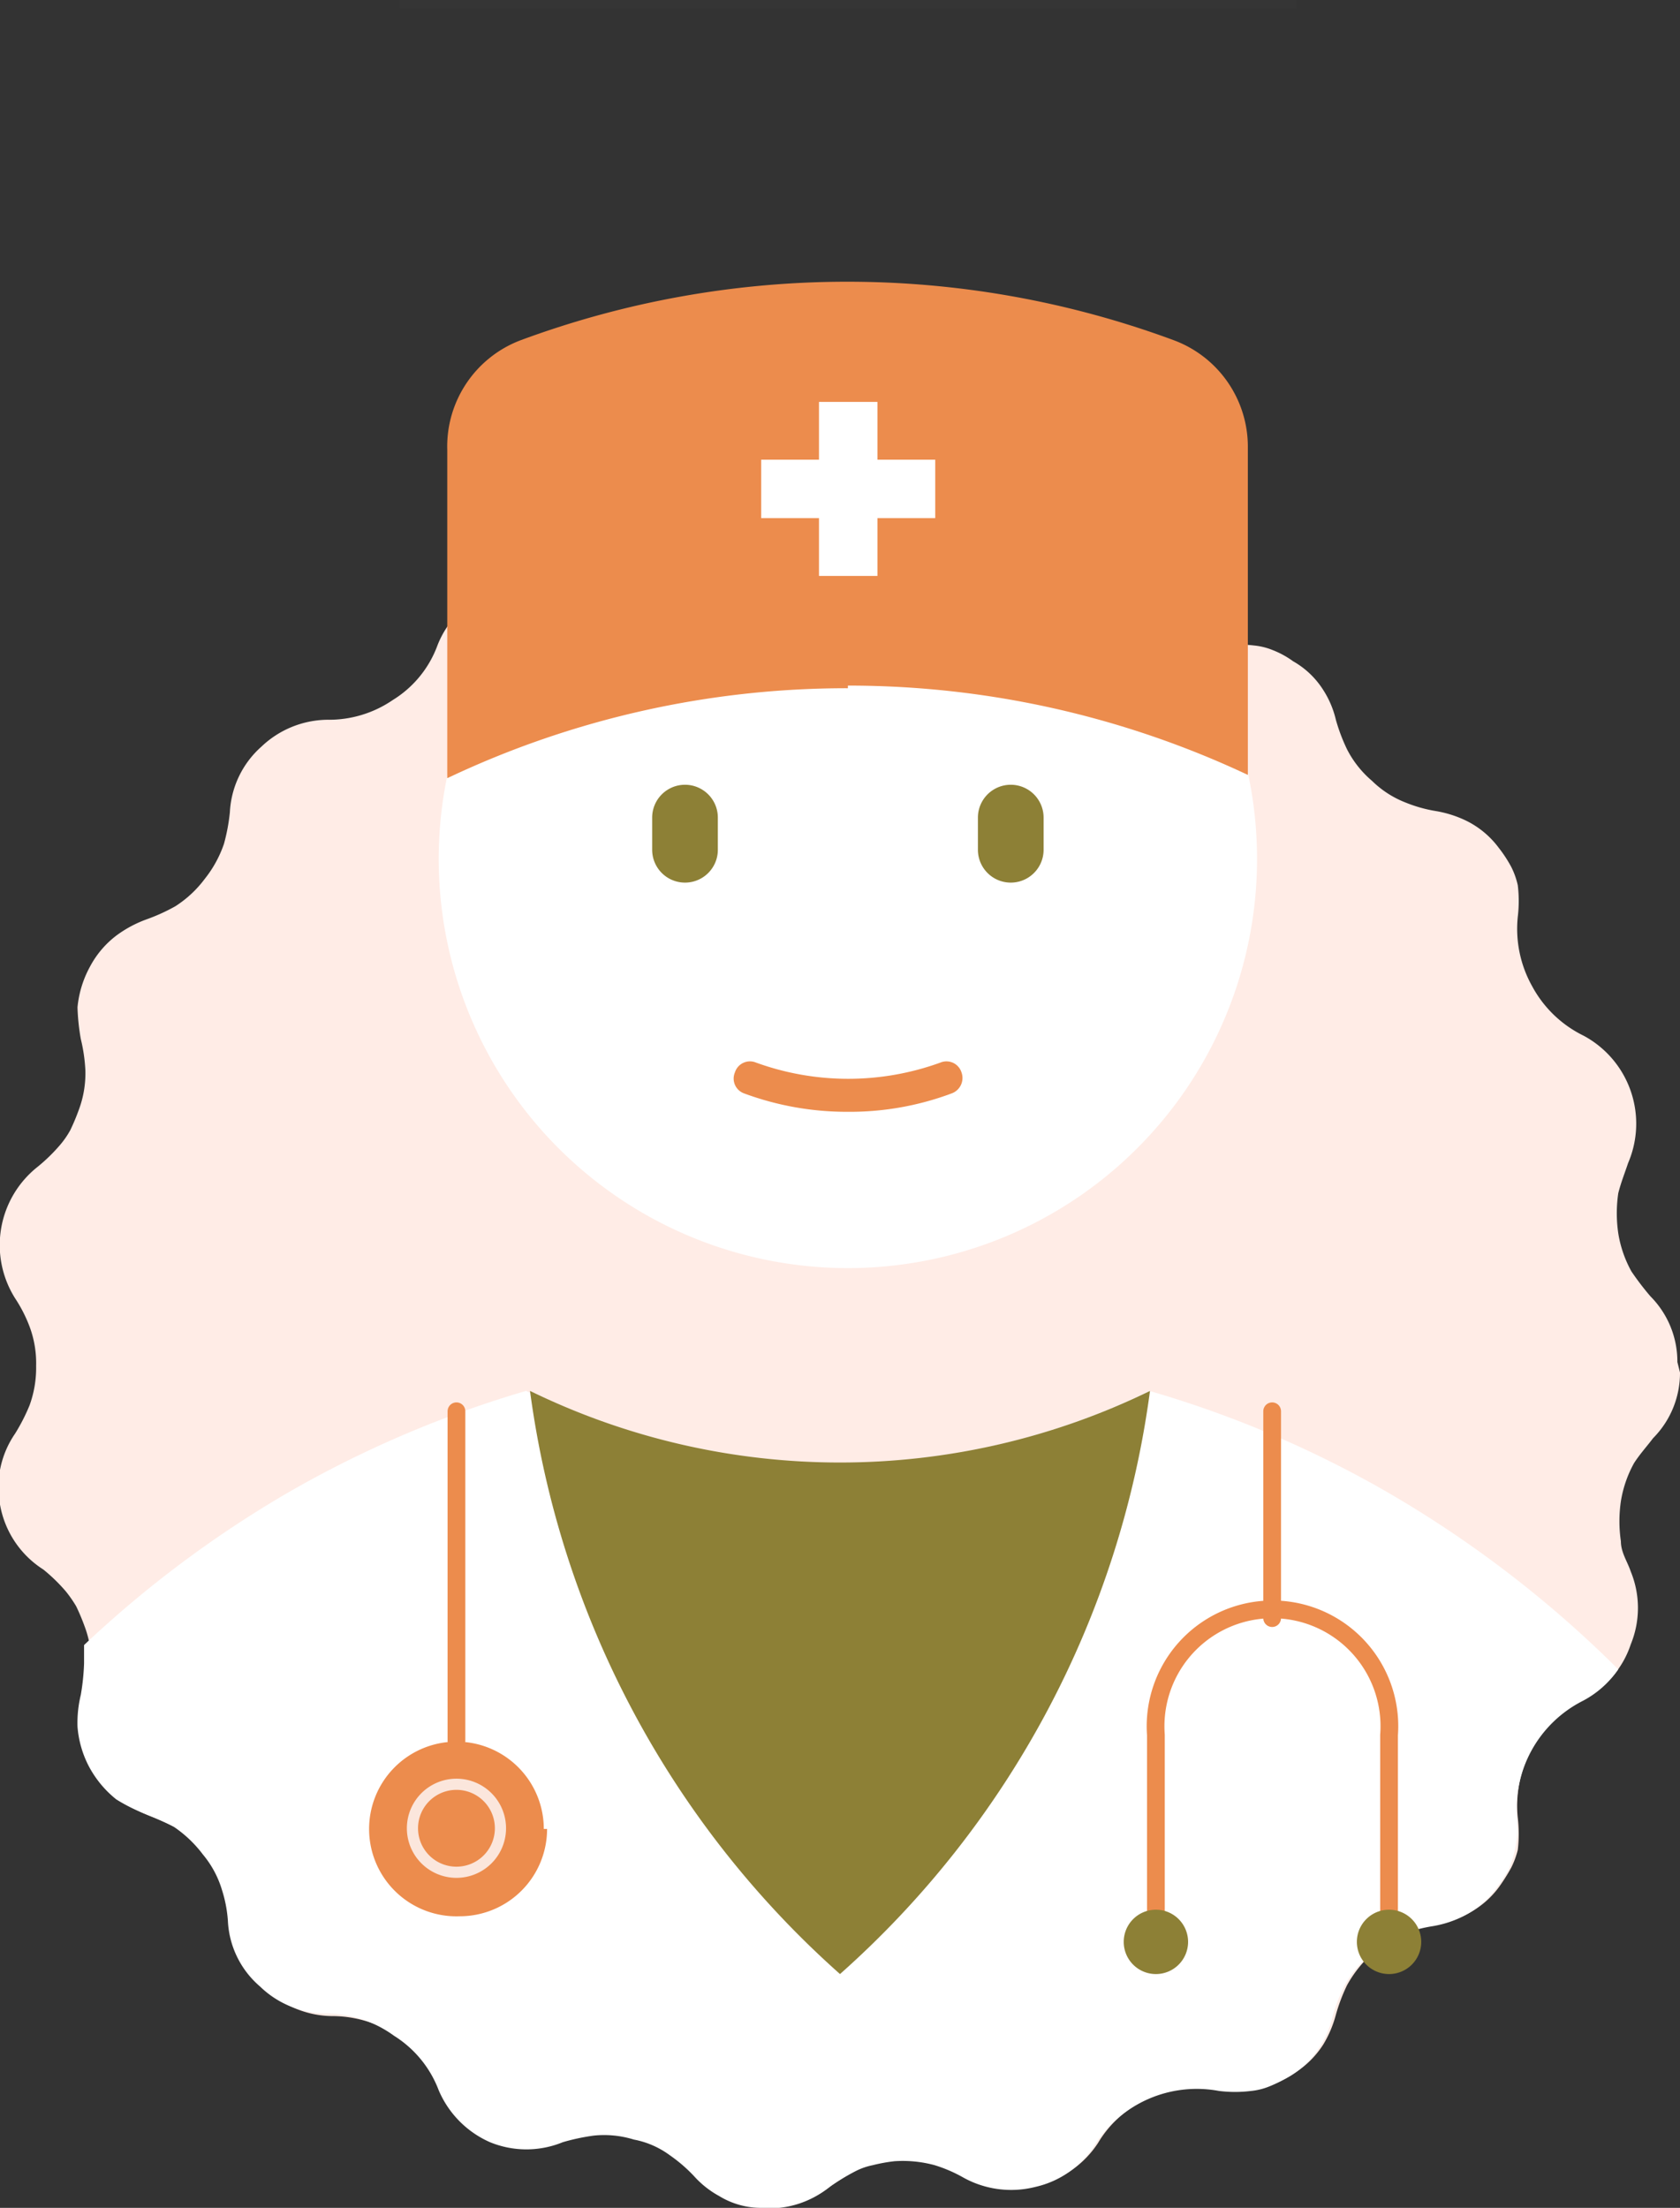
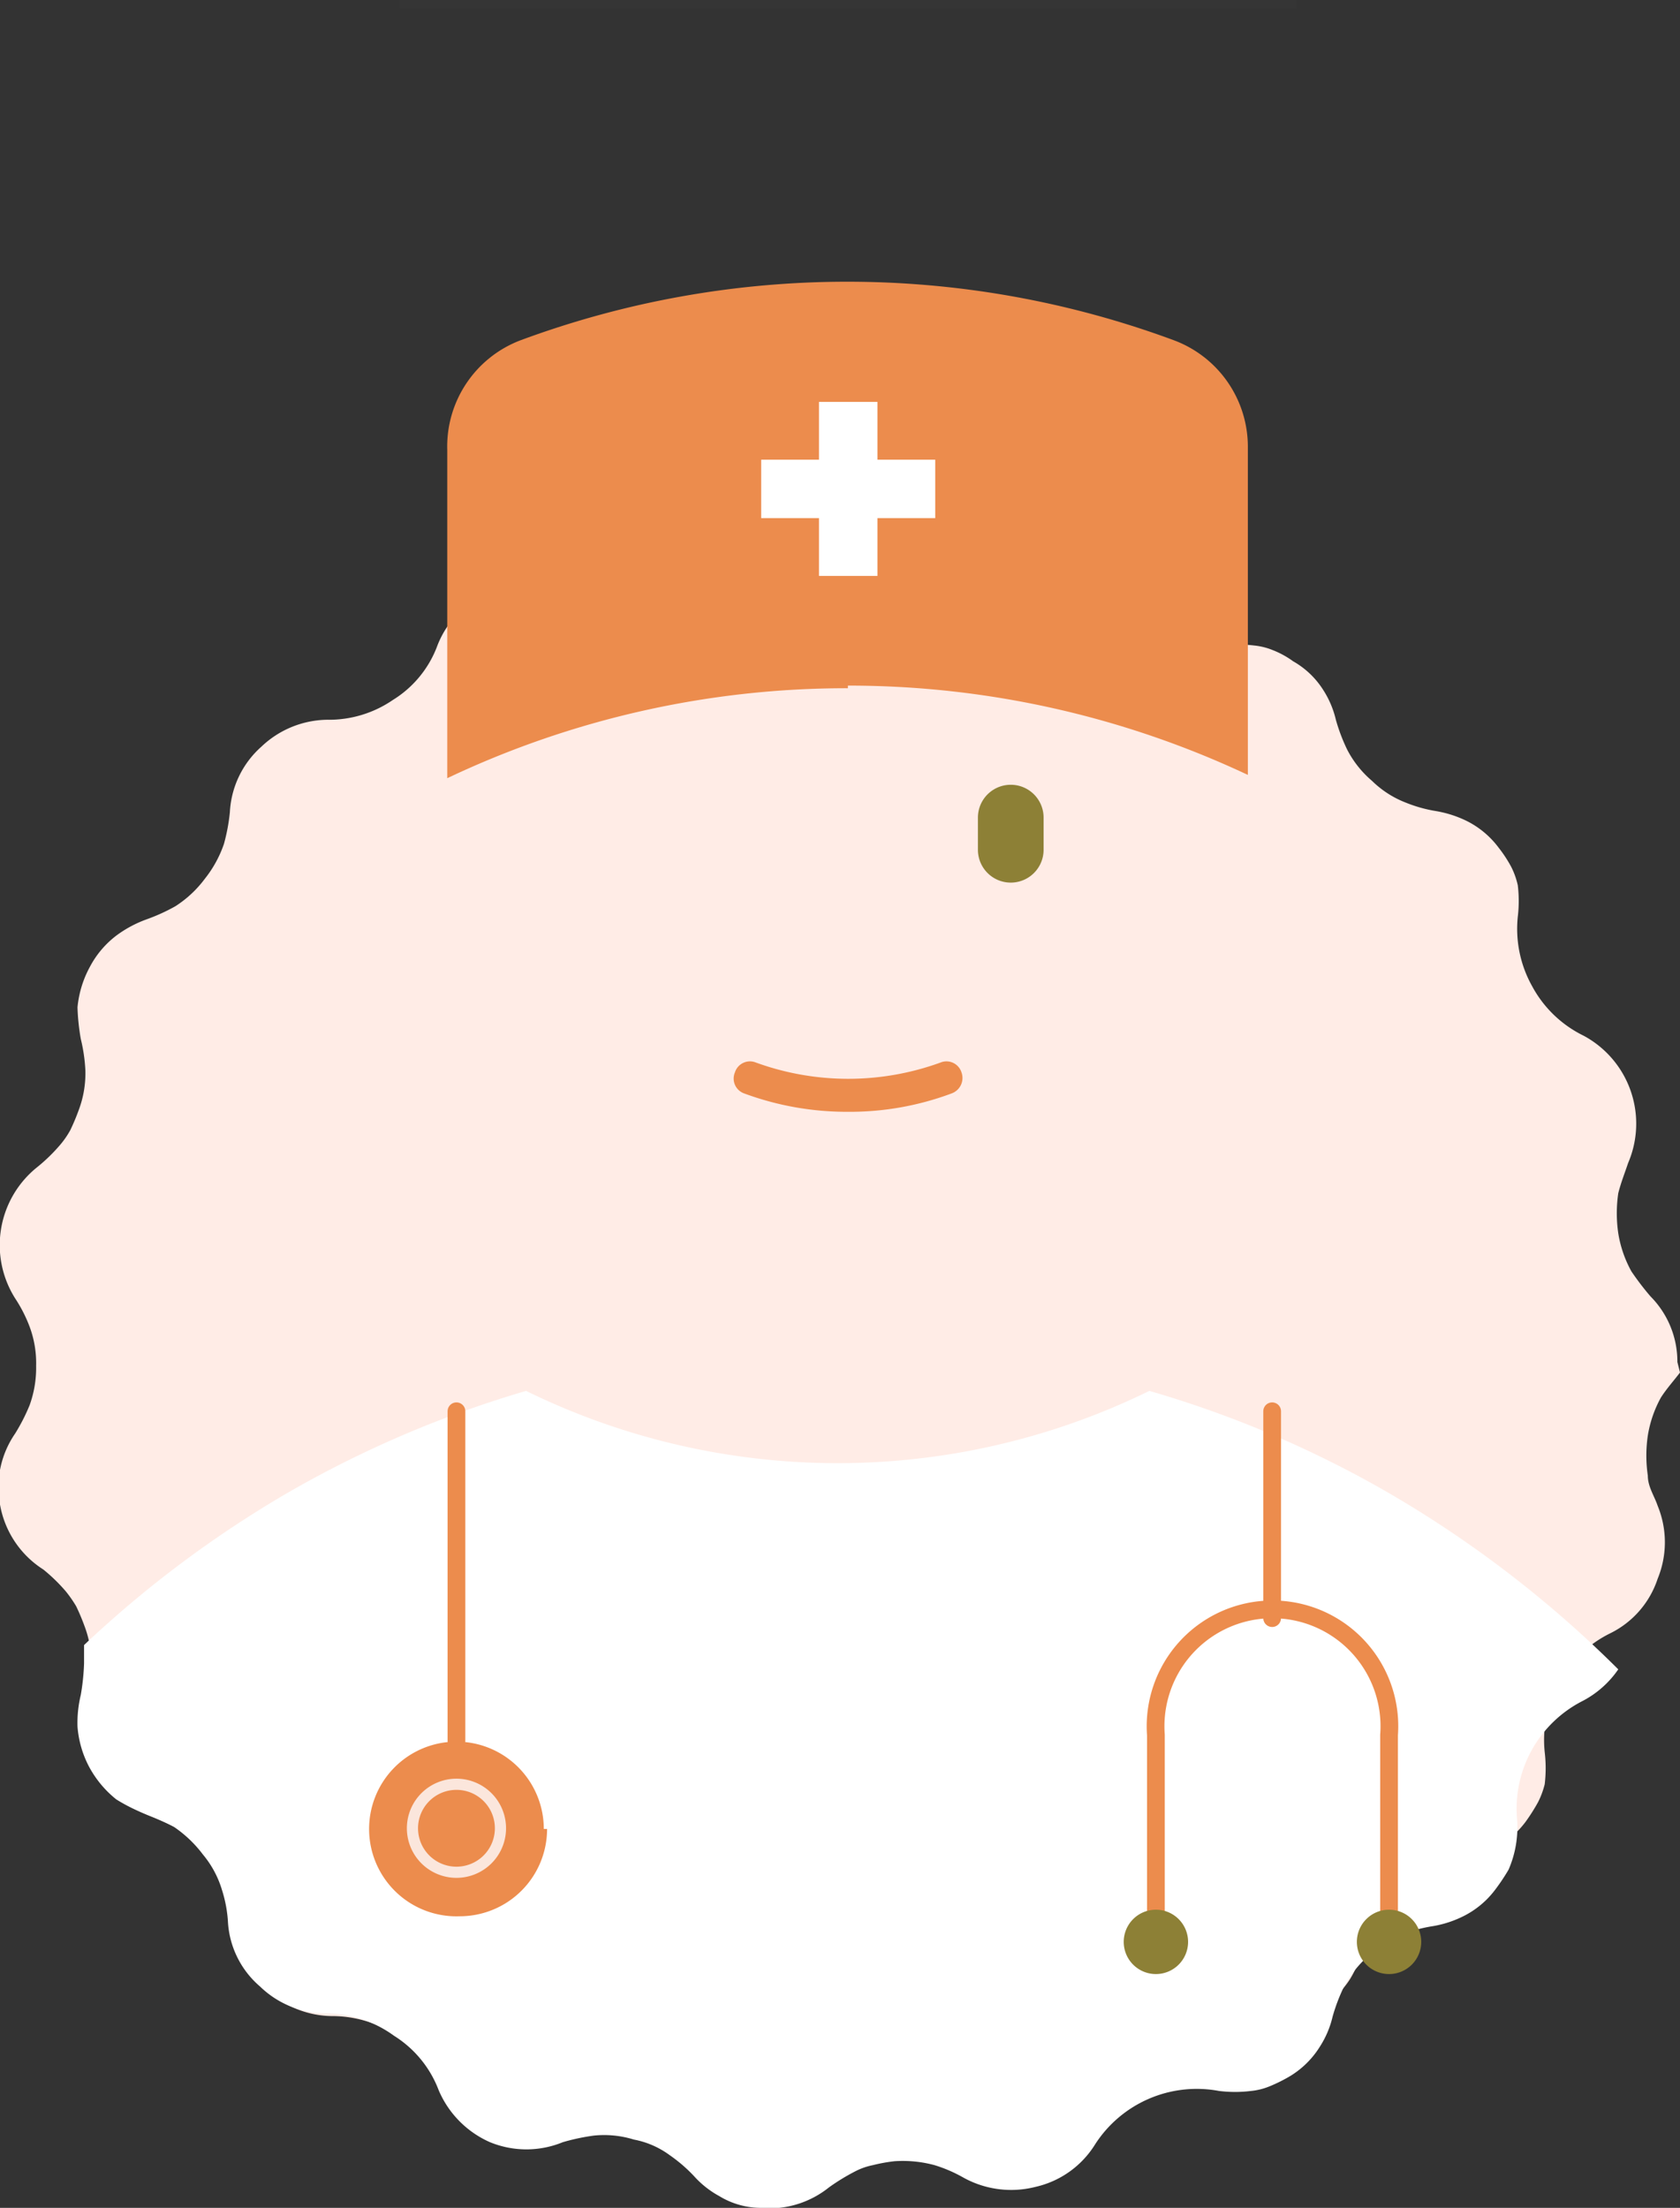
<svg xmlns="http://www.w3.org/2000/svg" viewBox="0 0 25.58 33.62">
  <rect x="0" y="0" width="25.58" height="33.62" fill="#333333" stroke="none" />
  <defs>
    <style>.cls-1{fill:#ffece6;}.cls-2,.cls-8{fill:#fff;}.cls-3{fill:#8d8036;}.cls-4{fill:#ec8c4d;}.cls-5,.cls-6,.cls-7{fill:none;stroke-miterlimit:10;}.cls-5,.cls-6{stroke:#ec8c4d;stroke-width:0.27px;}.cls-6{stroke-linecap:round;}.cls-7{stroke:#fbe6dc;stroke-width:0.17px;}.cls-8{opacity:0.01;}</style>
  </defs>
  <g id="Capa_2" data-name="Capa 2">
    <g id="Capa_1-2" data-name="Capa 1">
-       <path class="cls-1" d="M25.58,20.9a1.41,1.41,0,0,1-.41,1c-.09.12-.2.24-.29.38a1.78,1.78,0,0,0-.2.58,2.1,2.1,0,0,0,0,.61c0,.17.1.31.15.46a1.46,1.46,0,0,1,0,1.11,1.42,1.42,0,0,1-.72.83,1.77,1.77,0,0,0-.78.75,1.79,1.79,0,0,0-.22,1.06,2.08,2.08,0,0,1,0,.49,1.3,1.3,0,0,1-.1.27,2.86,2.86,0,0,1-.19.3,1.37,1.37,0,0,1-.49.41,1.71,1.71,0,0,1-.47.15,2.85,2.85,0,0,0-.46.12,1.87,1.87,0,0,0-.89.81,2.75,2.75,0,0,0-.17.45,1.73,1.73,0,0,1-.19.45,1.41,1.41,0,0,1-.46.45,1.84,1.84,0,0,1-.31.16,1,1,0,0,1-.28.07,2,2,0,0,1-.49,0,1.76,1.76,0,0,0-1.07.12,1.68,1.68,0,0,0-.82.7,1.5,1.5,0,0,1-.9.64,1.49,1.49,0,0,1-1.1-.14,2,2,0,0,0-.45-.19,1.76,1.76,0,0,0-.6-.06,2.63,2.63,0,0,0-.34.06,1.14,1.14,0,0,0-.26.09,4.06,4.06,0,0,0-.41.25,1.42,1.42,0,0,1-1.06.31,1.29,1.29,0,0,1-.61-.18,1.63,1.63,0,0,1-.38-.3,2.22,2.22,0,0,0-.36-.32,1.39,1.39,0,0,0-.56-.24,1.5,1.5,0,0,0-.61-.06,3.11,3.11,0,0,0-.46.1,1.58,1.58,0,0,1-.49.09,1.44,1.44,0,0,1-.62-.13,1.47,1.47,0,0,1-.78-.79A1.74,1.74,0,0,0,6.05,31a1.8,1.8,0,0,0-1-.3,1.48,1.48,0,0,1-1-.41,1.43,1.43,0,0,1-.48-1,2.77,2.77,0,0,0-.09-.47,1.69,1.69,0,0,0-.29-.54,1.71,1.71,0,0,0-.45-.42,4.28,4.28,0,0,0-.44-.2,2.19,2.19,0,0,1-.43-.22,1.62,1.62,0,0,1-.6-1.11,3.37,3.37,0,0,1,.05-.48,2.41,2.41,0,0,0,.07-.48,1.59,1.59,0,0,0-.1-.6,3.24,3.24,0,0,0-.13-.31,1.88,1.88,0,0,0-.16-.23,2.63,2.63,0,0,0-.34-.33A1.47,1.47,0,0,1,0,22.91a1.44,1.44,0,0,1,.23-1.08,2.89,2.89,0,0,0,.22-.43,1.67,1.67,0,0,0,.1-.6,1.59,1.59,0,0,0-.1-.6,2.16,2.16,0,0,0-.22-.43,1.52,1.52,0,0,1,.34-2,2.63,2.63,0,0,0,.34-.33,1.34,1.34,0,0,0,.16-.23,3.24,3.24,0,0,0,.13-.31,1.59,1.59,0,0,0,.1-.6,2.53,2.53,0,0,0-.07-.48,3.37,3.37,0,0,1-.05-.48,1.6,1.6,0,0,1,.19-.62,1.44,1.44,0,0,1,.41-.48A1.8,1.8,0,0,1,2.23,14a2.86,2.86,0,0,0,.44-.2,1.71,1.71,0,0,0,.45-.42,1.77,1.77,0,0,0,.29-.53,2.88,2.88,0,0,0,.09-.48,1.43,1.43,0,0,1,.48-1,1.48,1.48,0,0,1,1-.41,1.72,1.72,0,0,0,1-.3,1.64,1.64,0,0,0,.68-.83A1.43,1.43,0,0,1,7.51,9a1.33,1.33,0,0,1,.62-.14A1.58,1.58,0,0,1,8.62,9a2.3,2.3,0,0,0,.47.1A1.63,1.63,0,0,0,9.69,9a1.54,1.54,0,0,0,.56-.25,2.17,2.17,0,0,0,.36-.31A1.66,1.66,0,0,1,11,8.16,1.42,1.42,0,0,1,11.6,8a1.46,1.46,0,0,1,1.07.31,2,2,0,0,0,.41.25.88.88,0,0,0,.26.09,1.39,1.39,0,0,0,.33.06,2.1,2.1,0,0,0,.6,0,3.81,3.81,0,0,0,.45-.19,1.44,1.44,0,0,1,1.1-.14,1.46,1.46,0,0,1,.9.63,1.63,1.63,0,0,0,.82.7,1.69,1.69,0,0,0,1.07.12,2,2,0,0,1,.49,0,1,1,0,0,1,.28.07,1.38,1.38,0,0,1,.31.17,1.3,1.3,0,0,1,.46.44,1.45,1.45,0,0,1,.19.45,2.75,2.75,0,0,0,.17.45,1.56,1.56,0,0,0,.38.48,1.51,1.51,0,0,0,.51.33,2.13,2.13,0,0,0,.46.13,1.71,1.71,0,0,1,.47.15,1.37,1.37,0,0,1,.49.41,2,2,0,0,1,.19.29,1.19,1.19,0,0,1,.1.28,2,2,0,0,1,0,.48,1.79,1.79,0,0,0,.22,1.06,1.77,1.77,0,0,0,.78.75,1.52,1.52,0,0,1,.68,1.94c-.05.15-.11.3-.15.46a2.1,2.1,0,0,0,0,.61,1.78,1.78,0,0,0,.2.58,4.18,4.18,0,0,0,.29.38,1.41,1.41,0,0,1,.41,1Z" />
+       <path class="cls-1" d="M25.58,20.9c-.09.12-.2.24-.29.38a1.78,1.78,0,0,0-.2.58,2.1,2.1,0,0,0,0,.61c0,.17.1.31.15.46a1.46,1.46,0,0,1,0,1.11,1.42,1.42,0,0,1-.72.83,1.77,1.77,0,0,0-.78.75,1.79,1.79,0,0,0-.22,1.06,2.08,2.08,0,0,1,0,.49,1.3,1.3,0,0,1-.1.27,2.86,2.86,0,0,1-.19.3,1.37,1.37,0,0,1-.49.41,1.71,1.71,0,0,1-.47.15,2.85,2.85,0,0,0-.46.12,1.87,1.87,0,0,0-.89.81,2.75,2.75,0,0,0-.17.45,1.73,1.73,0,0,1-.19.45,1.41,1.41,0,0,1-.46.45,1.84,1.84,0,0,1-.31.16,1,1,0,0,1-.28.07,2,2,0,0,1-.49,0,1.76,1.76,0,0,0-1.07.12,1.68,1.68,0,0,0-.82.7,1.5,1.5,0,0,1-.9.64,1.49,1.49,0,0,1-1.1-.14,2,2,0,0,0-.45-.19,1.76,1.76,0,0,0-.6-.06,2.63,2.63,0,0,0-.34.06,1.14,1.14,0,0,0-.26.09,4.06,4.06,0,0,0-.41.25,1.42,1.42,0,0,1-1.06.31,1.29,1.29,0,0,1-.61-.18,1.63,1.63,0,0,1-.38-.3,2.22,2.22,0,0,0-.36-.32,1.39,1.39,0,0,0-.56-.24,1.5,1.5,0,0,0-.61-.06,3.11,3.11,0,0,0-.46.1,1.58,1.58,0,0,1-.49.09,1.44,1.44,0,0,1-.62-.13,1.47,1.47,0,0,1-.78-.79A1.74,1.74,0,0,0,6.05,31a1.8,1.8,0,0,0-1-.3,1.48,1.48,0,0,1-1-.41,1.43,1.43,0,0,1-.48-1,2.77,2.77,0,0,0-.09-.47,1.69,1.69,0,0,0-.29-.54,1.71,1.71,0,0,0-.45-.42,4.28,4.28,0,0,0-.44-.2,2.19,2.19,0,0,1-.43-.22,1.62,1.62,0,0,1-.6-1.11,3.37,3.37,0,0,1,.05-.48,2.41,2.41,0,0,0,.07-.48,1.59,1.59,0,0,0-.1-.6,3.24,3.24,0,0,0-.13-.31,1.88,1.88,0,0,0-.16-.23,2.63,2.63,0,0,0-.34-.33A1.47,1.47,0,0,1,0,22.91a1.44,1.44,0,0,1,.23-1.08,2.89,2.89,0,0,0,.22-.43,1.67,1.67,0,0,0,.1-.6,1.59,1.59,0,0,0-.1-.6,2.16,2.16,0,0,0-.22-.43,1.52,1.52,0,0,1,.34-2,2.63,2.63,0,0,0,.34-.33,1.34,1.34,0,0,0,.16-.23,3.24,3.24,0,0,0,.13-.31,1.59,1.59,0,0,0,.1-.6,2.53,2.53,0,0,0-.07-.48,3.37,3.37,0,0,1-.05-.48,1.6,1.6,0,0,1,.19-.62,1.44,1.44,0,0,1,.41-.48A1.8,1.8,0,0,1,2.23,14a2.86,2.86,0,0,0,.44-.2,1.71,1.71,0,0,0,.45-.42,1.77,1.77,0,0,0,.29-.53,2.88,2.88,0,0,0,.09-.48,1.43,1.43,0,0,1,.48-1,1.48,1.48,0,0,1,1-.41,1.72,1.72,0,0,0,1-.3,1.64,1.64,0,0,0,.68-.83A1.43,1.43,0,0,1,7.51,9a1.33,1.33,0,0,1,.62-.14A1.58,1.58,0,0,1,8.62,9a2.3,2.3,0,0,0,.47.1A1.63,1.63,0,0,0,9.69,9a1.54,1.54,0,0,0,.56-.25,2.17,2.17,0,0,0,.36-.31A1.66,1.66,0,0,1,11,8.16,1.42,1.42,0,0,1,11.6,8a1.46,1.46,0,0,1,1.07.31,2,2,0,0,0,.41.25.88.88,0,0,0,.26.09,1.39,1.39,0,0,0,.33.06,2.1,2.1,0,0,0,.6,0,3.81,3.81,0,0,0,.45-.19,1.44,1.44,0,0,1,1.1-.14,1.46,1.46,0,0,1,.9.63,1.63,1.63,0,0,0,.82.7,1.69,1.69,0,0,0,1.07.12,2,2,0,0,1,.49,0,1,1,0,0,1,.28.07,1.38,1.38,0,0,1,.31.17,1.3,1.3,0,0,1,.46.44,1.45,1.45,0,0,1,.19.45,2.75,2.75,0,0,0,.17.45,1.56,1.56,0,0,0,.38.48,1.51,1.51,0,0,0,.51.33,2.13,2.13,0,0,0,.46.13,1.71,1.71,0,0,1,.47.15,1.37,1.37,0,0,1,.49.41,2,2,0,0,1,.19.29,1.19,1.19,0,0,1,.1.28,2,2,0,0,1,0,.48,1.79,1.79,0,0,0,.22,1.06,1.77,1.77,0,0,0,.78.75,1.52,1.52,0,0,1,.68,1.94c-.05.15-.11.3-.15.46a2.1,2.1,0,0,0,0,.61,1.78,1.78,0,0,0,.2.58,4.18,4.18,0,0,0,.29.38,1.41,1.41,0,0,1,.41,1Z" />
      <path class="cls-2" d="M1.23,25.81a1.82,1.82,0,0,0-.05.48,1.56,1.56,0,0,0,.18.62,1.61,1.61,0,0,0,.41.49,2.58,2.58,0,0,0,.44.22c.14.06.29.12.44.2a1.86,1.86,0,0,1,.44.42,1.52,1.52,0,0,1,.29.54,2,2,0,0,1,.09.47,1.4,1.4,0,0,0,.49,1,1.45,1.45,0,0,0,1,.41A1.77,1.77,0,0,1,6,31a1.68,1.68,0,0,1,.68.83,1.51,1.51,0,0,0,.78.79,1.46,1.46,0,0,0,1.11,0,3.25,3.25,0,0,1,.47-.1,1.53,1.53,0,0,1,.61.06,1.34,1.34,0,0,1,.55.24,2.3,2.3,0,0,1,.37.32,1.44,1.44,0,0,0,.38.3,1.22,1.22,0,0,0,.61.18,1.45,1.45,0,0,0,1.06-.31,3.18,3.18,0,0,1,.41-.25,1,1,0,0,1,.26-.09,2.46,2.46,0,0,1,.33-.06,1.85,1.85,0,0,1,.61.06,2.17,2.17,0,0,1,.44.19,1.5,1.5,0,0,0,1.1.14,1.44,1.44,0,0,0,.9-.64,1.84,1.84,0,0,1,1.89-.82,2,2,0,0,0,.49,0,1,1,0,0,0,.28-.07,2.38,2.38,0,0,0,.32-.16,1.37,1.37,0,0,0,.45-.45,1.45,1.45,0,0,0,.19-.45,2.75,2.75,0,0,1,.17-.45,1.69,1.69,0,0,1,.38-.48,1.72,1.72,0,0,1,.52-.33,2.39,2.39,0,0,1,.46-.12,1.65,1.65,0,0,0,.46-.15,1.37,1.37,0,0,0,.49-.41,3.11,3.11,0,0,0,.2-.3,1.62,1.62,0,0,0,.13-.76,1.84,1.84,0,0,1,1-1.81,1.5,1.5,0,0,0,.54-.48,17.15,17.15,0,0,0-3.52-2.7,16.36,16.36,0,0,0-3.62-1.54,10.78,10.78,0,0,1-9.49,0A16.57,16.57,0,0,0,4.4,22.72a16.9,16.9,0,0,0-3.12,2.33c0,.1,0,.19,0,.28A3.46,3.46,0,0,1,1.23,25.81Z" />
-       <path class="cls-2" d="M19.14,13.07a6.23,6.23,0,1,1-6.23-6.22,6.23,6.23,0,0,1,6.23,6.22" />
-       <path class="cls-3" d="M10.93,12.45a.5.5,0,1,0-1,0v.49a.5.5,0,1,0,1,0Z" />
      <path class="cls-3" d="M15.89,12.45a.5.5,0,1,0-1,0v.49a.5.5,0,1,0,1,0Z" />
      <path class="cls-4" d="M12.91,16.93a4.5,4.5,0,0,1-1.58-.28.24.24,0,0,1-.14-.32.24.24,0,0,1,.32-.15,4.11,4.11,0,0,0,2.81,0,.24.24,0,0,1,.32.15.25.25,0,0,1-.15.32,4.42,4.42,0,0,1-1.58.28" />
      <path class="cls-4" d="M12.91,10.44A14.27,14.27,0,0,1,19,11.8v-5a1.73,1.73,0,0,0-1.13-1.62,14.32,14.32,0,0,0-9.94,0A1.73,1.73,0,0,0,6.81,6.85v5a14.17,14.17,0,0,1,6.1-1.37" />
      <polygon class="cls-2" points="14.24 7 13.36 7 13.36 6.12 12.47 6.12 12.47 7 11.59 7 11.59 7.89 12.47 7.89 12.47 8.77 13.36 8.77 13.36 7.89 14.24 7.89 14.24 7" />
      <path class="cls-5" d="M17.6,29.57V26.42a1.78,1.78,0,1,1,3.55,0v3.15" />
      <path class="cls-3" d="M17.11,29.57a.49.49,0,1,1,.49.49.49.49,0,0,1-.49-.49" />
      <path class="cls-3" d="M20.66,29.57a.49.49,0,1,1,.49.49.49.49,0,0,1-.49-.49" />
      <line class="cls-6" x1="19.37" y1="24.64" x2="19.37" y2="21.49" />
      <line class="cls-6" x1="6.95" y1="26.51" x2="6.95" y2="21.49" />
      <path class="cls-4" d="M8.28,27.85A1.33,1.33,0,1,0,7,29.18a1.33,1.33,0,0,0,1.33-1.33" />
      <path class="cls-7" d="M7.62,27.85a.67.67,0,1,0-.67.66A.67.67,0,0,0,7.62,27.85Z" />
-       <path class="cls-3" d="M12.79,30.06a14.42,14.42,0,0,0,4.72-8.88h0a10.76,10.76,0,0,1-9.44,0A14.43,14.43,0,0,0,12.79,30.06Z" />
      <rect class="cls-8" x="6.09" width="13.65" height="0.13" />
    </g>
  </g>
</svg>